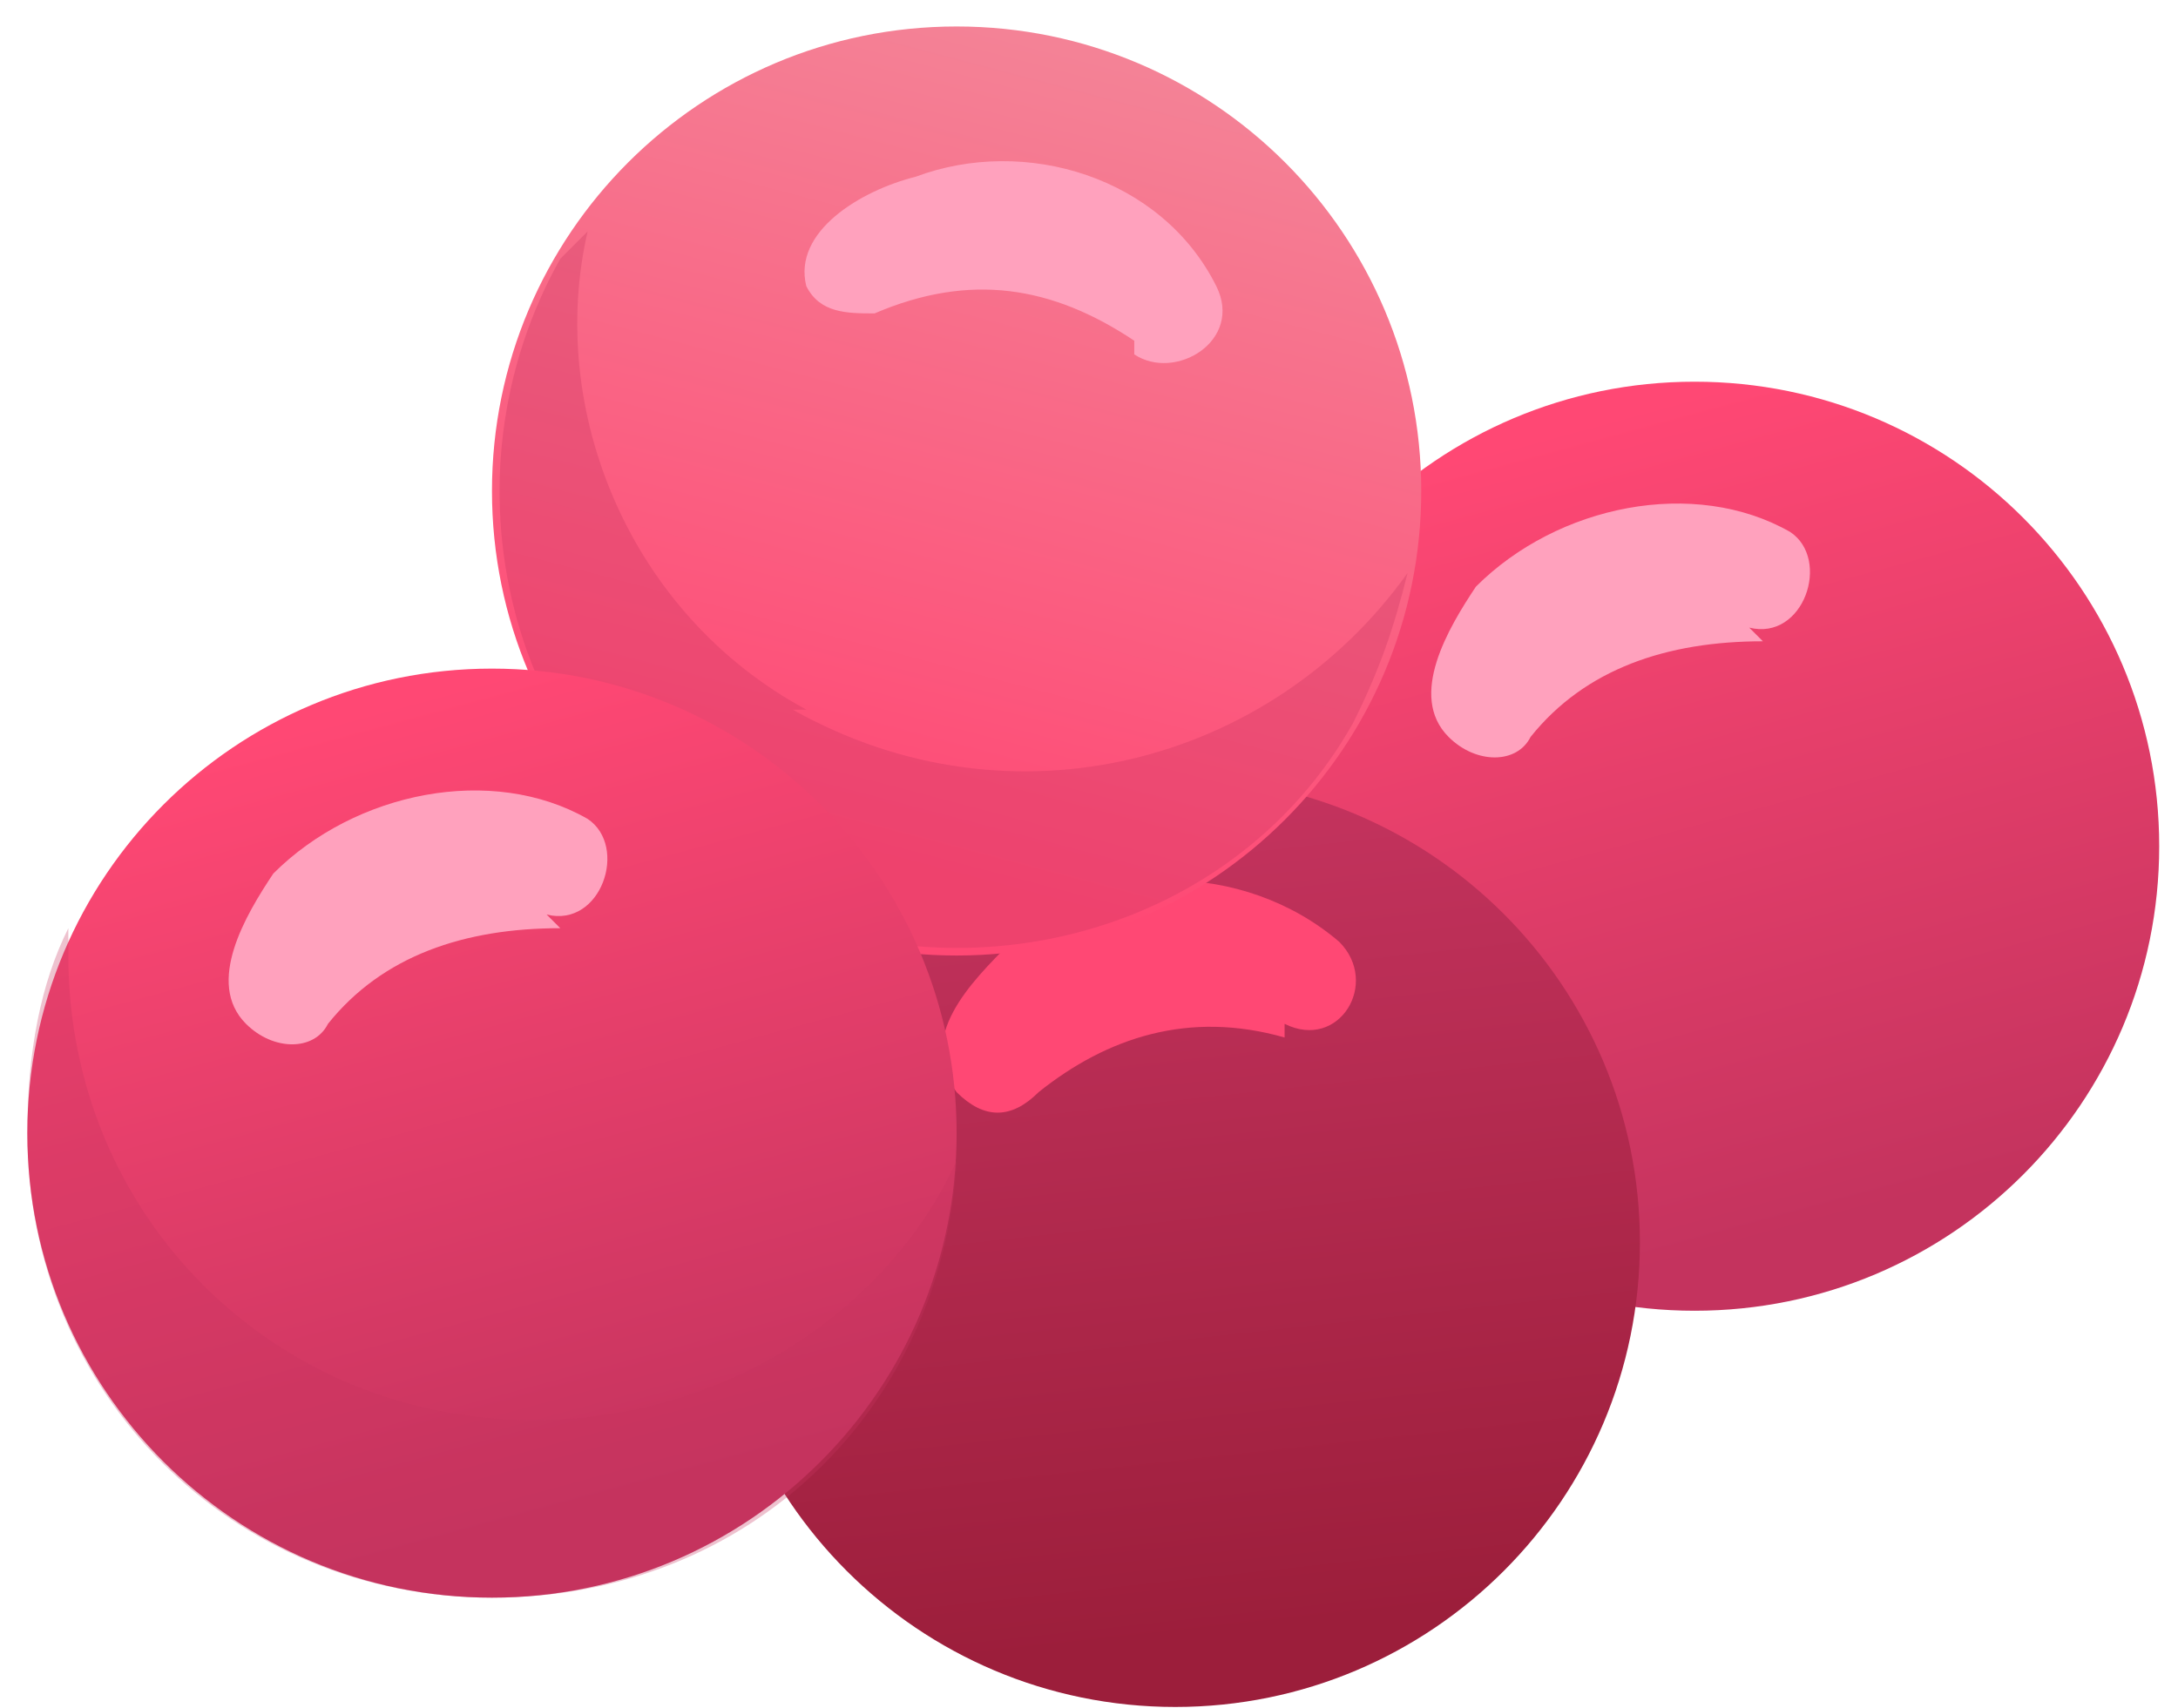
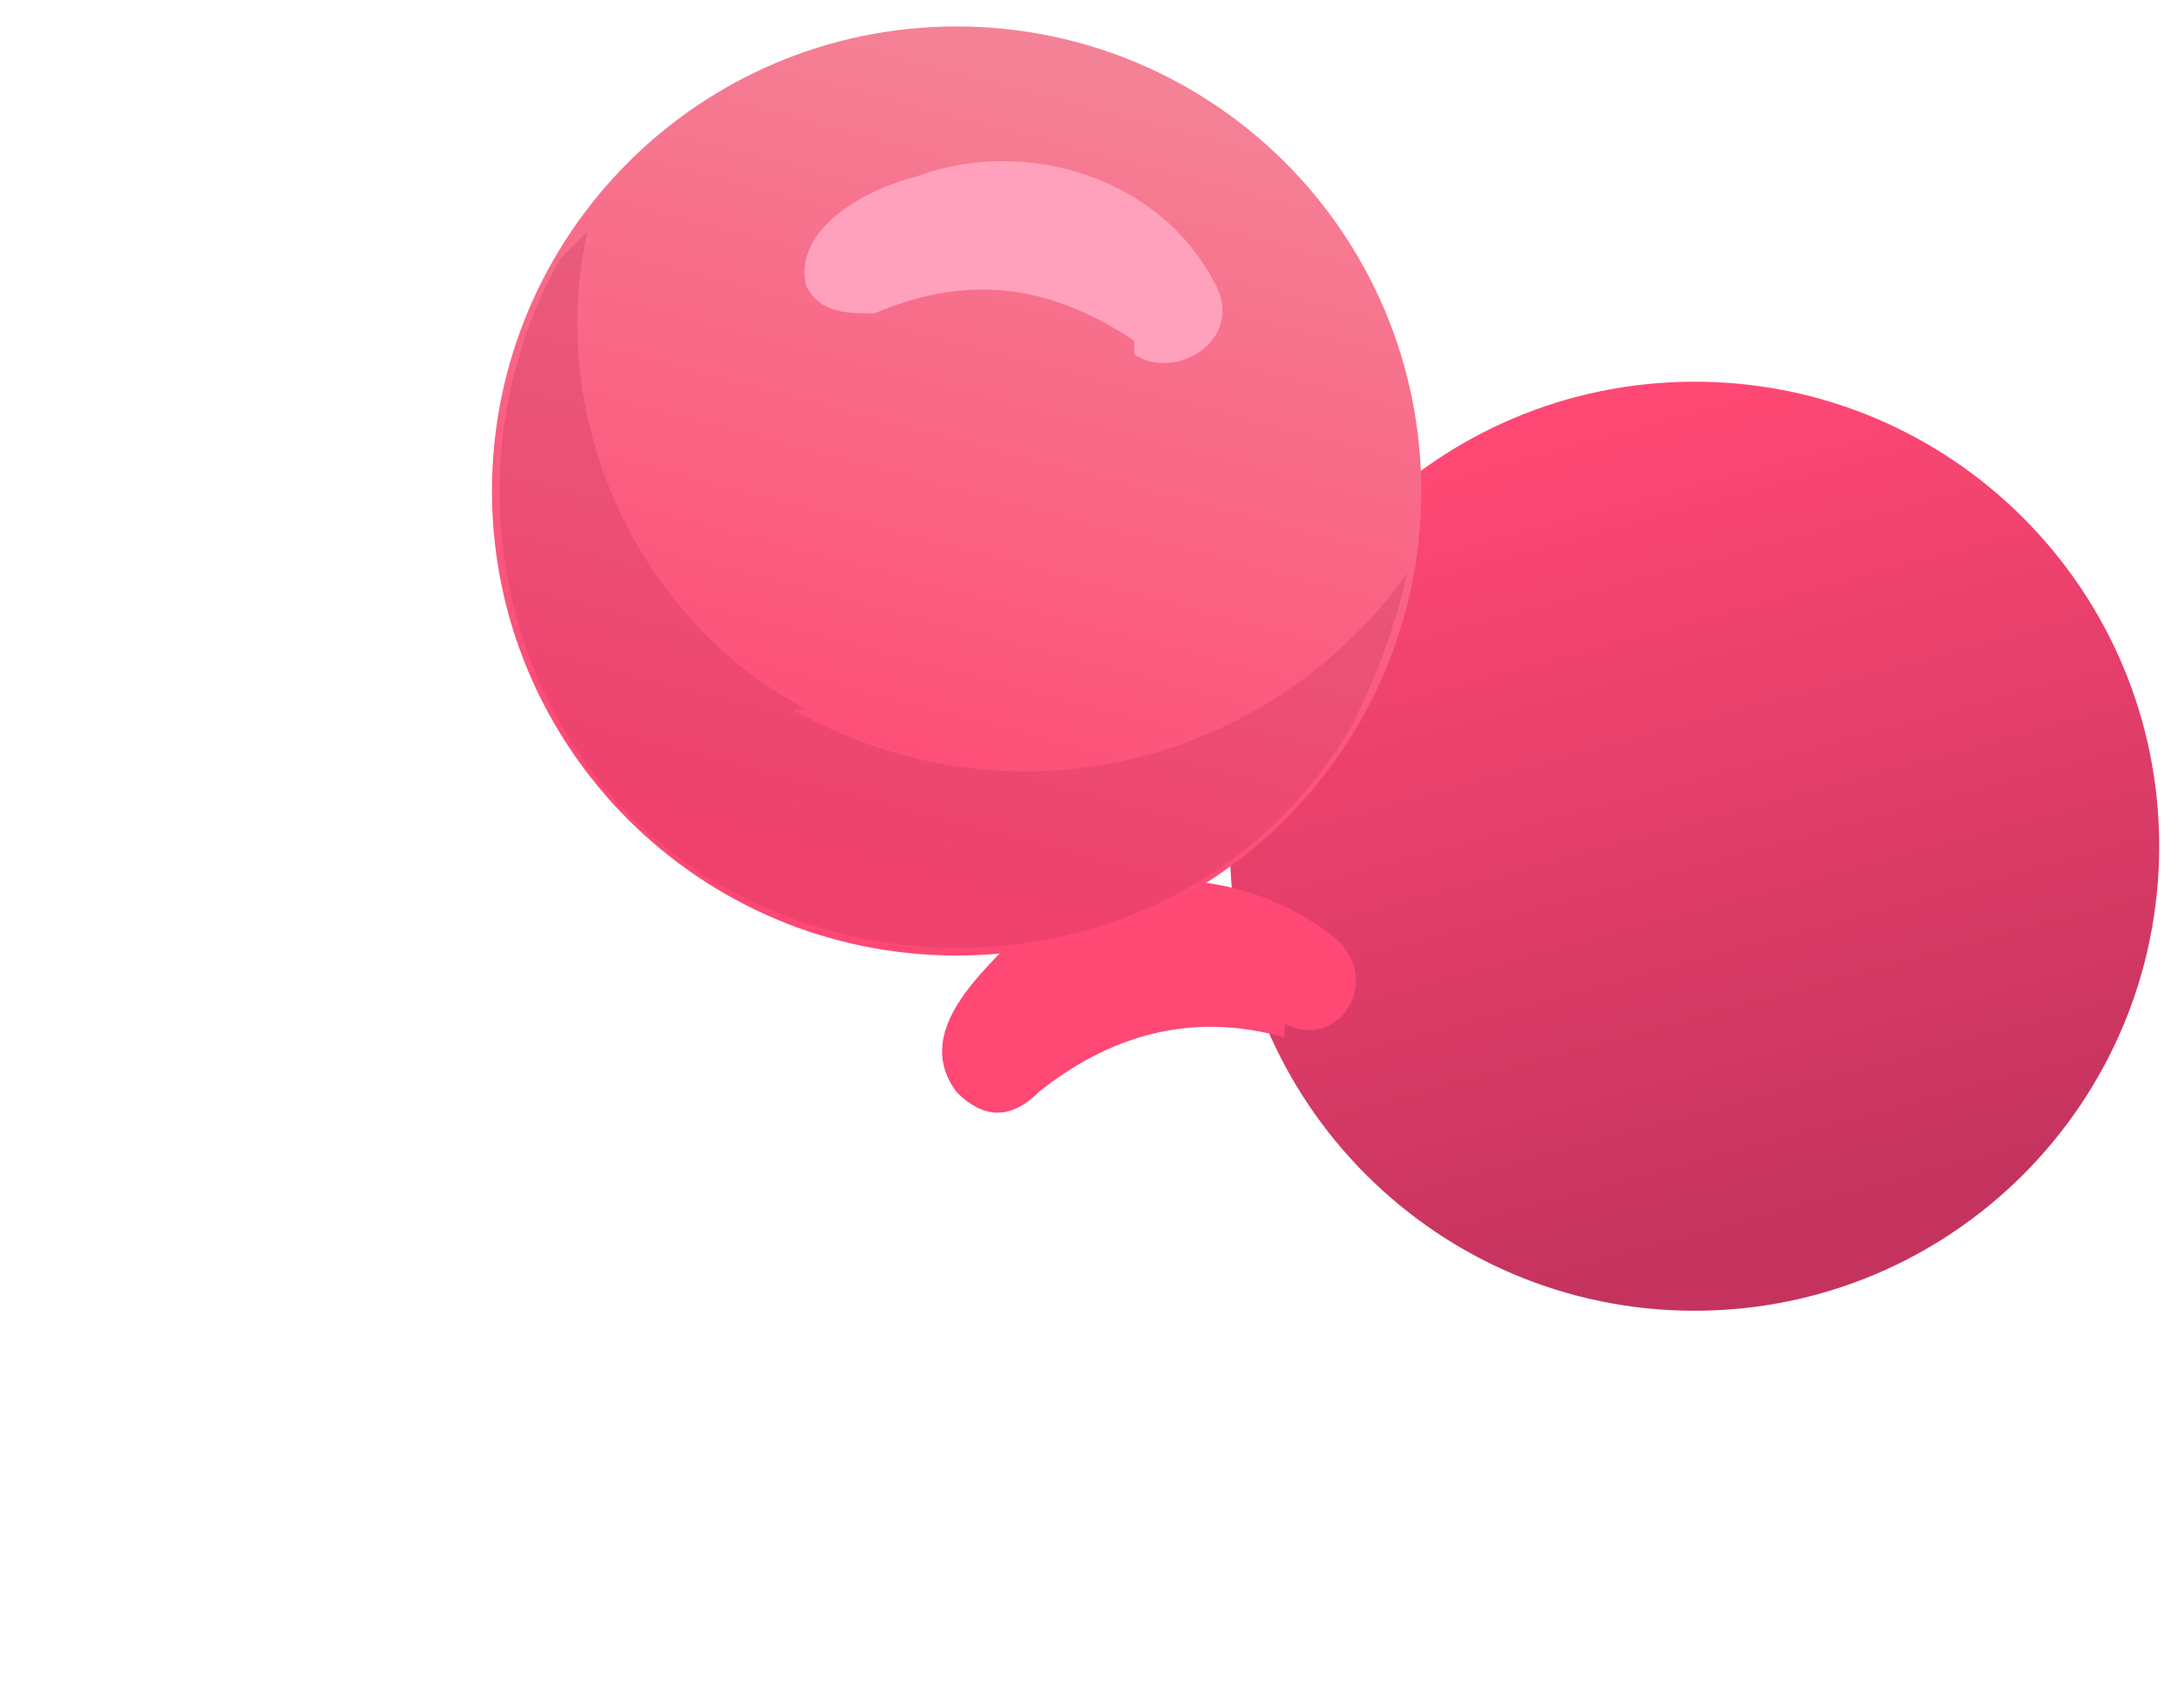
<svg xmlns="http://www.w3.org/2000/svg" width="51" height="40" viewBox="0 0 51 40" fill="none">
  <path d="M39.68 30.7C45.689 30.7 50.56 25.829 50.56 19.82C50.56 13.811 45.689 8.94 39.68 8.94C33.671 8.94 28.8 13.811 28.8 19.82C28.8 25.829 33.671 30.7 39.68 30.7Z" fill="url(#paint0_linear_427_297)" />
-   <path d="M41.28 15.02C39.04 15.02 37.12 15.66 35.84 17.26C35.52 17.9 34.56 17.9 33.92 17.26C32.96 16.3 33.92 14.7 34.56 13.74C36.48 11.82 39.68 11.18 41.92 12.46C42.88 13.1 42.24 15.02 40.96 14.7L41.28 15.02Z" fill="#FFA1BD" />
-   <path d="M27.52 39.98C33.529 39.98 38.4 35.109 38.4 29.1C38.4 23.091 33.529 18.22 27.52 18.22C21.511 18.22 16.64 23.091 16.64 29.1C16.64 35.109 21.511 39.98 27.52 39.98Z" fill="url(#paint1_linear_427_297)" />
  <path d="M30.08 24.3C27.84 23.66 25.92 24.3 24.32 25.58C23.68 26.22 23.04 26.22 22.4 25.58C21.44 24.3 22.72 23.02 23.68 22.06C25.6 20.14 29.12 20.14 31.36 22.06C32.32 23.02 31.36 24.62 30.08 23.98V24.3Z" fill="#FF4874" />
  <path d="M22.4 22.38C28.409 22.38 33.28 17.509 33.28 11.5C33.28 5.491 28.409 0.62 22.4 0.62C16.391 0.62 11.52 5.491 11.52 11.5C11.52 17.509 16.391 22.38 22.4 22.38Z" fill="url(#paint2_linear_427_297)" />
  <path d="M26.56 7.98C24.64 6.7 22.72 6.38 20.48 7.34C19.84 7.34 19.2 7.34 18.88 6.7C18.56 5.42 20.16 4.46 21.44 4.14C24 3.18 27.2 4.14 28.48 6.7C29.12 7.98 27.52 8.94 26.56 8.3V7.98Z" fill="#FFA1BD" />
  <path opacity="0.3" d="M18.88 16.62C14.72 14.38 12.8 9.58 13.76 5.42C13.76 5.42 13.44 5.74 13.12 6.06C10.24 11.18 11.84 17.9 16.96 20.78C22.08 23.66 28.8 22.06 31.68 16.94C32.32 15.66 32.64 14.7 32.96 13.42C29.76 17.9 23.68 19.5 18.56 16.62H18.88Z" fill="#C4335E" />
-   <path d="M11.52 37.42C17.529 37.42 22.4 32.549 22.4 26.54C22.4 20.531 17.529 15.66 11.52 15.66C5.511 15.66 0.64 20.531 0.64 26.54C0.64 32.549 5.511 37.42 11.52 37.42Z" fill="url(#paint3_linear_427_297)" />
-   <path d="M13.12 21.74C10.88 21.74 8.96 22.38 7.68 23.98C7.36 24.62 6.4 24.62 5.76 23.98C4.8 23.02 5.76 21.42 6.4 20.46C8.32 18.54 11.52 17.9 13.76 19.18C14.72 19.82 14.08 21.74 12.8 21.42L13.12 21.74Z" fill="#FFA1BD" />
-   <path opacity="0.3" d="M12.48 33.26C6.4 33.26 1.6 28.46 1.6 22.38C1.6 16.3 1.6 22.06 1.6 21.74C0.96 23.02 0.64 24.62 0.64 26.54C0.64 32.62 5.44 37.42 11.52 37.42C17.6 37.42 22.08 32.94 22.4 27.18C20.8 30.7 16.96 33.26 12.48 33.26Z" fill="#C4335E" />
  <defs>
    <linearGradient id="paint0_linear_427_297" x1="42.24" y1="28.78" x2="37.12" y2="9.9" gradientUnits="userSpaceOnUse">
      <stop stop-color="#C4335E" />
      <stop offset="1" stop-color="#FF4874" />
    </linearGradient>
    <linearGradient id="paint1_linear_427_297" x1="28.617" y1="38.306" x2="26.48" y2="18.861" gradientUnits="userSpaceOnUse">
      <stop stop-color="#9C1E3B" />
      <stop offset="1" stop-color="#C4335E" />
    </linearGradient>
    <linearGradient id="paint2_linear_427_297" x1="20.176" y1="20.138" x2="25.149" y2="1.219" gradientUnits="userSpaceOnUse">
      <stop stop-color="#FF4874" />
      <stop offset="1" stop-color="#F48296" />
    </linearGradient>
    <linearGradient id="paint3_linear_427_297" x1="13.76" y1="35.5" x2="8.64" y2="16.62" gradientUnits="userSpaceOnUse">
      <stop stop-color="#C4335E" />
      <stop offset="1" stop-color="#FF4874" />
    </linearGradient>
  </defs>
</svg>